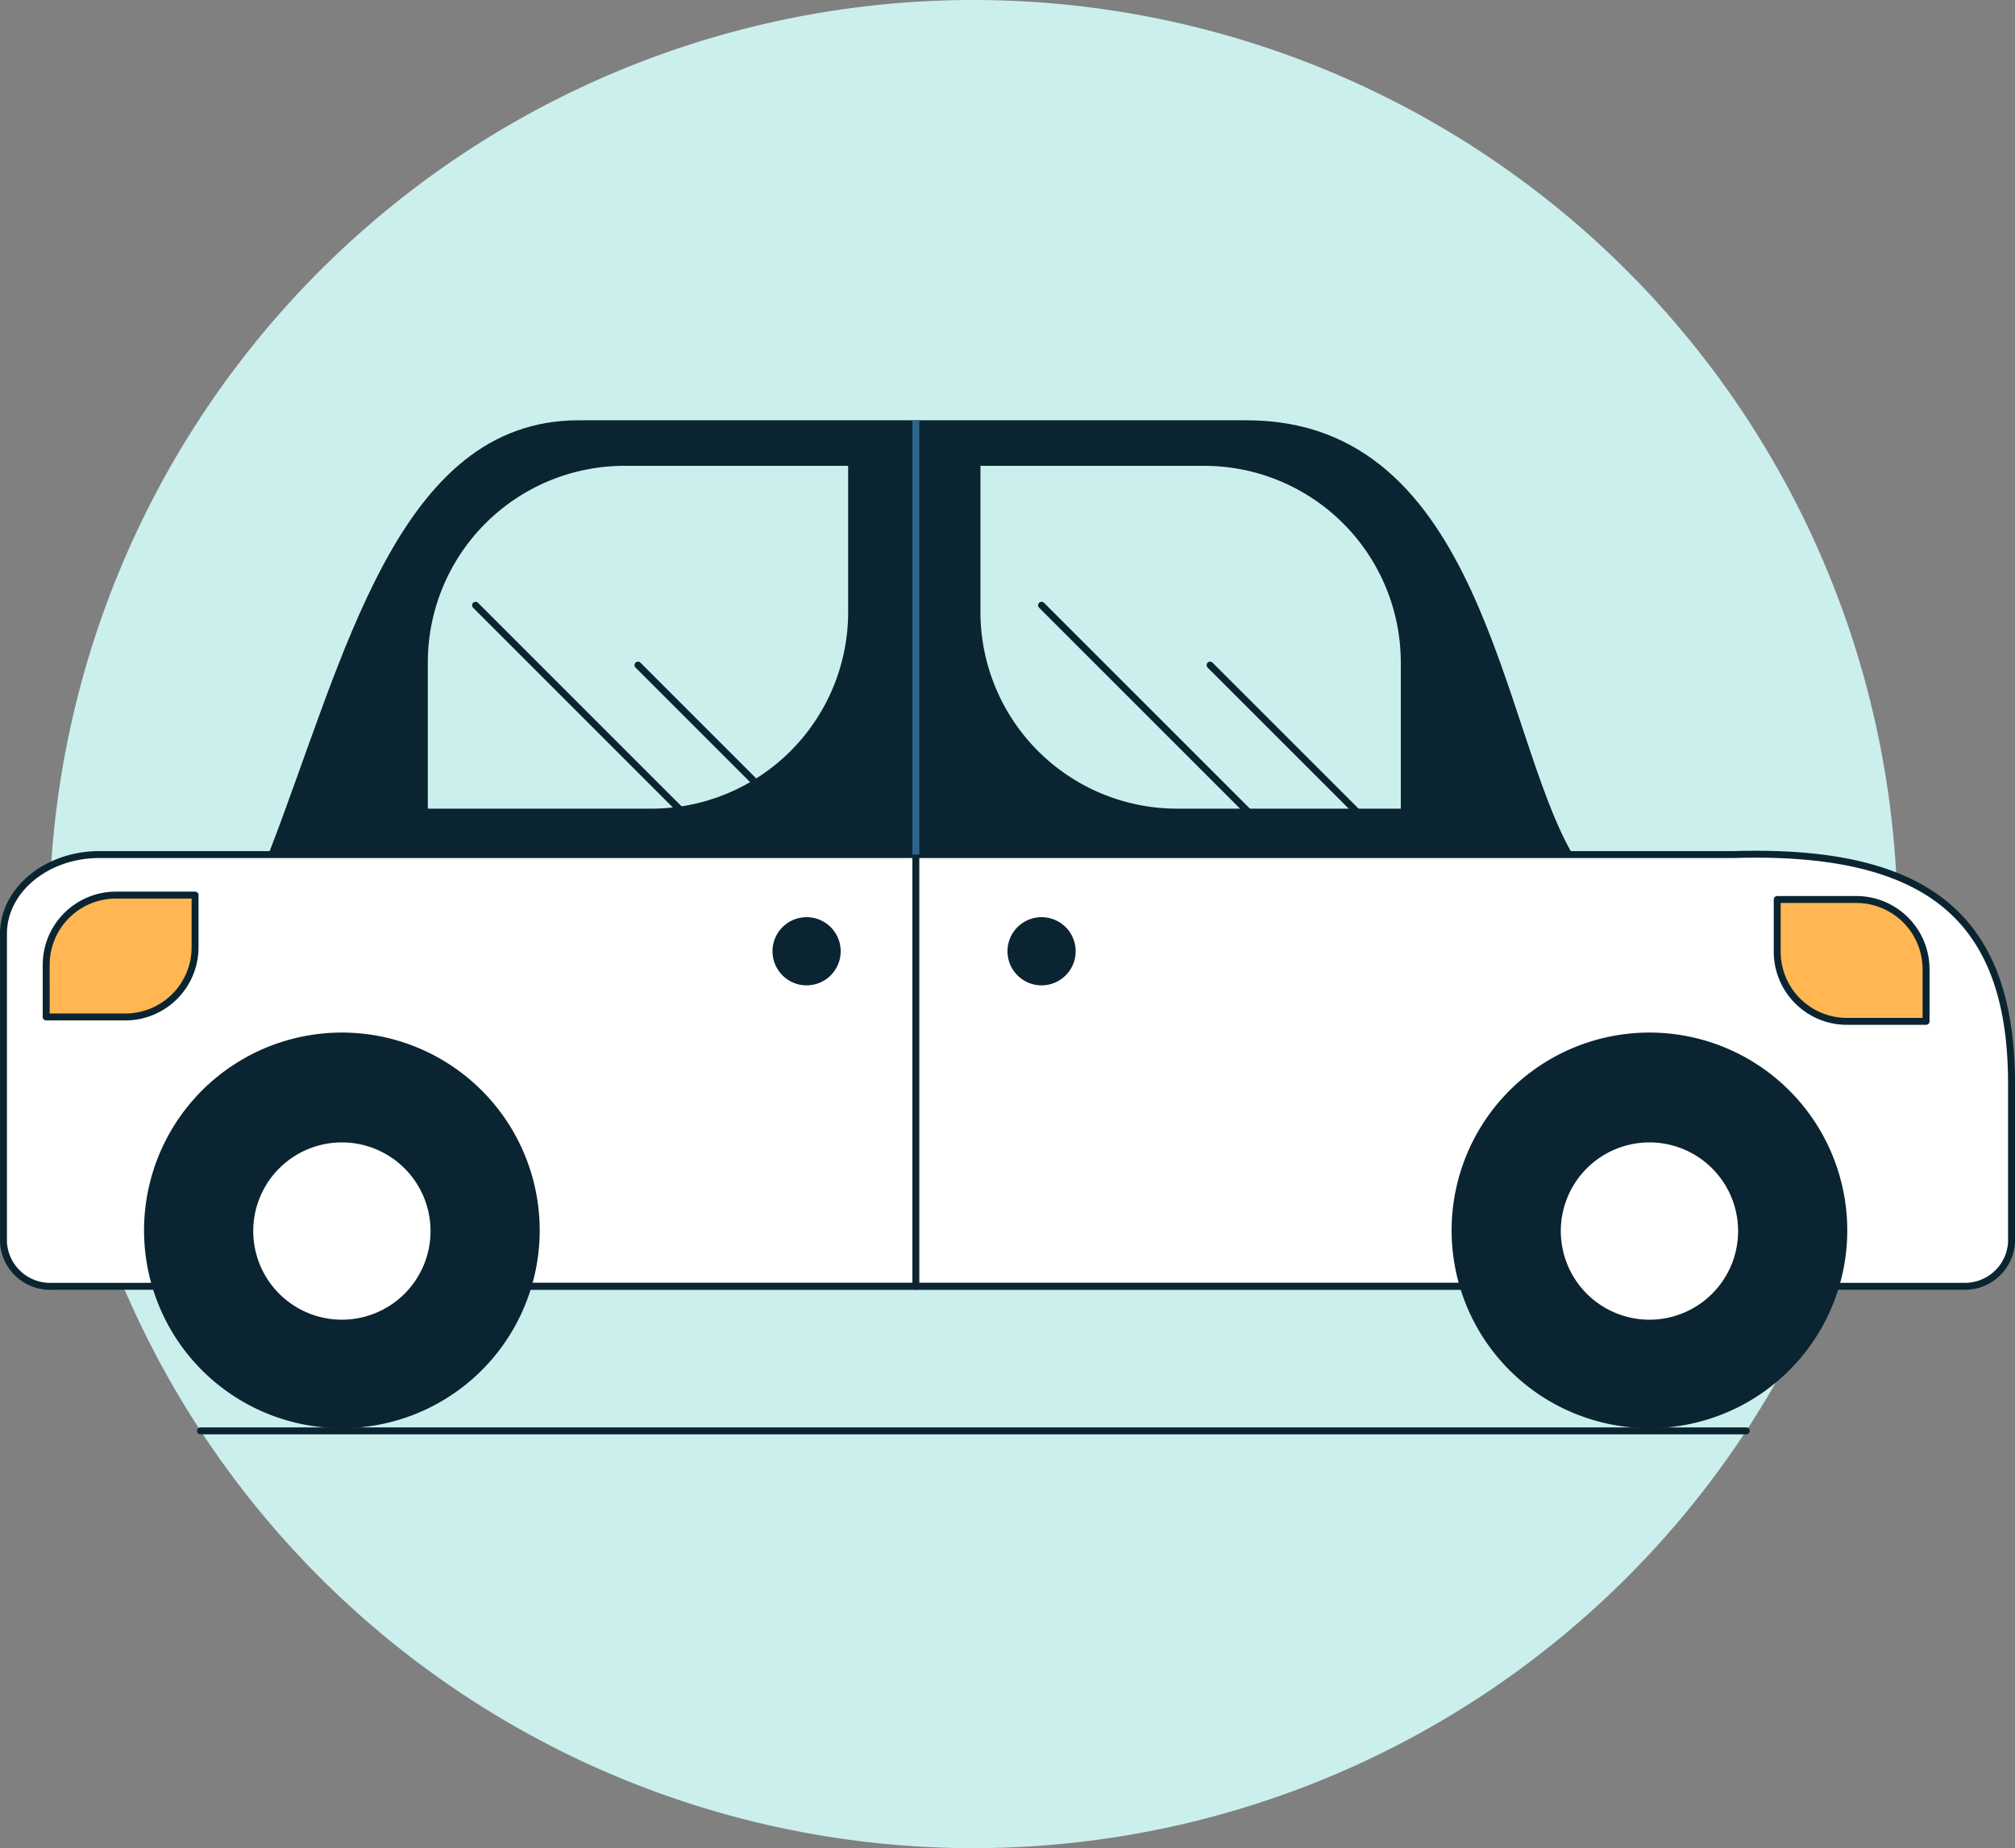
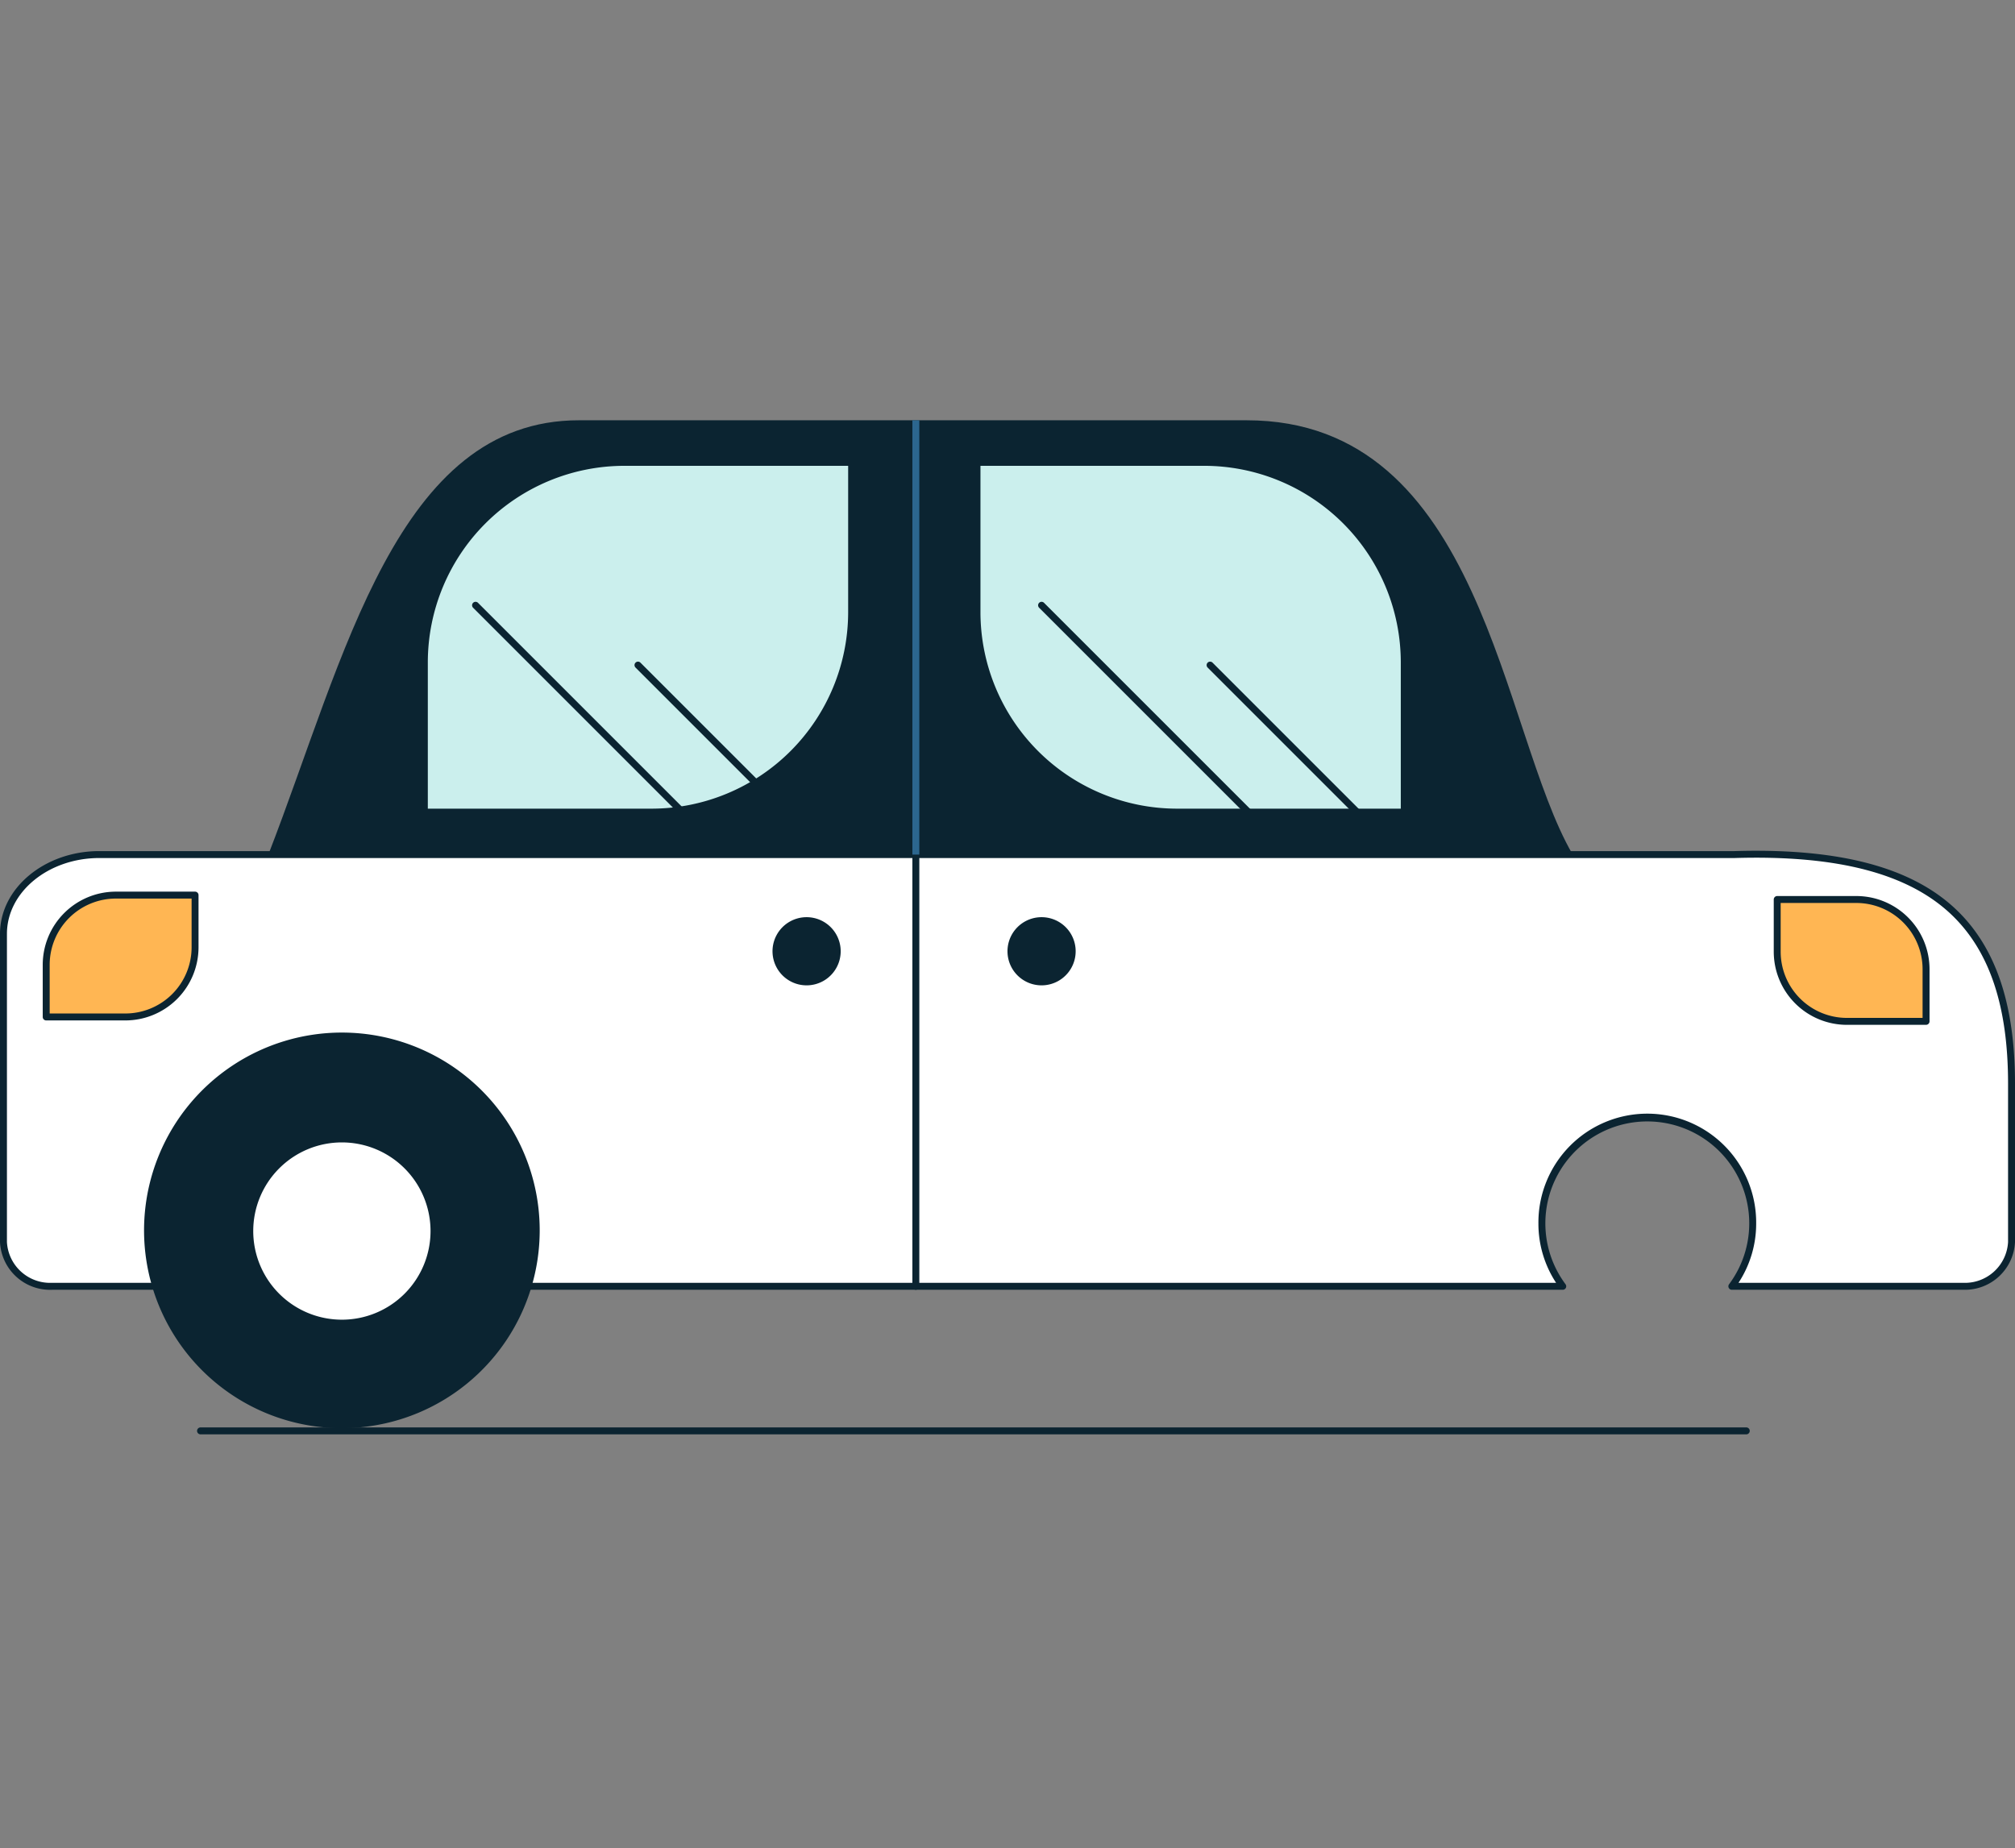
<svg xmlns="http://www.w3.org/2000/svg" id="Groupe_371" data-name="Groupe 371" width="217.763" height="199.747" viewBox="0 0 217.763 199.747">
  <rect x="0" y="0" width="217.763" height="199.747" fill="#808080" stroke="none" />
  <defs>
    <clipPath id="clip-path">
      <rect id="Rectangle_239" data-name="Rectangle 239" width="217.763" height="199.747" fill="none" />
    </clipPath>
  </defs>
  <g id="Groupe_370" data-name="Groupe 370" clip-path="url(#clip-path)">
-     <path id="Tracé_374" data-name="Tracé 374" d="M205.07,99.874A99.874,99.874,0,1,1,105.2,0,99.873,99.873,0,0,1,205.07,99.874" fill="#cbefed" />
    <path id="Tracé_375" data-name="Tracé 375" d="M188.721,155.025H21.673a.375.375,0,0,1,0-.75H188.721a.375.375,0,0,1,0,.75" fill="#0b2431" />
-     <path id="Tracé_376" data-name="Tracé 376" d="M189.747,132.616A11.015,11.015,0,1,1,178.732,121.6a11.015,11.015,0,0,1,11.015,11.015" fill="#fff" />
    <path id="Tracé_377" data-name="Tracé 377" d="M47.963,132.616A11.016,11.016,0,1,1,36.948,121.6a11.015,11.015,0,0,1,11.015,11.015" fill="#fff" />
    <path id="Tracé_378" data-name="Tracé 378" d="M187.46,92.361H10.735c-5.722,0-10.36,3.837-10.36,8.57v33.308a5.037,5.037,0,0,0,5.258,4.782H27.809a11.392,11.392,0,1,1,18.277,0h122.8a11.392,11.392,0,1,1,18.277,0H212.13a5.037,5.037,0,0,0,5.257-4.782V117.117c0-18.075-9.237-25.384-29.927-24.756" fill="#fff" />
    <path id="Tracé_379" data-name="Tracé 379" d="M212.13,139.4H187.163a.375.375,0,0,1-.3-.6,11.017,11.017,0,1,0-17.675,0,.375.375,0,0,1-.3.6H46.086a.375.375,0,0,1-.3-.6,10.916,10.916,0,0,0,2.18-6.557A11.017,11.017,0,1,0,28.111,138.8a.375.375,0,0,1-.3.6H5.633A5.417,5.417,0,0,1,0,134.24V100.931C0,96,4.816,91.986,10.736,91.986H187.455c11.383-.34,19.251,1.759,24.066,6.431,4.2,4.074,6.242,10.191,6.242,18.7V134.24a5.417,5.417,0,0,1-5.633,5.156m-24.248-.75H212.13a4.669,4.669,0,0,0,4.883-4.406V117.117c0-8.3-1.967-14.237-6.014-18.162-4.663-4.524-12.358-6.554-23.527-6.219H10.736C5.23,92.736.75,96.413.75,100.931V134.24a4.669,4.669,0,0,0,4.883,4.406H27.091a11.647,11.647,0,0,1-1.909-6.406,11.767,11.767,0,1,1,23.533,0,11.637,11.637,0,0,1-1.91,6.406H168.167a11.646,11.646,0,0,1-1.909-6.406,11.767,11.767,0,1,1,23.533,0,11.647,11.647,0,0,1-1.909,6.406" fill="#0b2431" />
    <path id="Tracé_380" data-name="Tracé 380" d="M169.941,92.324c-7.75-13.393-9.683-46.9-35.219-46.9,0,0-70.342,0-72.145,0C42.9,45.4,37.246,71.1,29.032,92.283" fill="#0b2431" />
    <path id="Tracé_381" data-name="Tracé 381" d="M36.948,111.6h0a21.379,21.379,0,1,0,21.378,21.379A21.379,21.379,0,0,0,36.948,111.6m9.58,21.453a9.58,9.58,0,1,1-9.58-9.581A9.58,9.58,0,0,1,46.528,133.051Z" fill="#0b2431" />
    <path id="Tracé_382" data-name="Tracé 382" d="M151.771,87.787h-24.58a21.618,21.618,0,0,1-21.617-21.618V49.96h24.579a21.618,21.618,0,0,1,21.618,21.618Z" fill="#cbefed" />
    <path id="Tracé_383" data-name="Tracé 383" d="M151.771,88.172h-24.58a22.028,22.028,0,0,1-22-22V49.96a.385.385,0,0,1,.385-.385h24.579a22.029,22.029,0,0,1,22,22V87.786a.386.386,0,0,1-.385.386M105.959,50.346V66.169A21.256,21.256,0,0,0,127.191,87.4h24.194V71.578a21.256,21.256,0,0,0-21.233-21.232Z" fill="#0b2431" />
    <path id="Tracé_384" data-name="Tracé 384" d="M208.151,110.39h-8.559a7.527,7.527,0,0,1-7.527-7.527V97.219h8.559a7.527,7.527,0,0,1,7.527,7.527Z" fill="#ffb653" />
    <path id="Tracé_385" data-name="Tracé 385" d="M208.15,110.765h-8.559a7.911,7.911,0,0,1-7.9-7.9V97.219a.375.375,0,0,1,.375-.375h8.56a7.911,7.911,0,0,1,7.9,7.9v5.644a.375.375,0,0,1-.375.375M192.439,97.594v5.269a7.161,7.161,0,0,0,7.152,7.152h8.184v-5.269a7.161,7.161,0,0,0-7.151-7.152Z" fill="#0b2431" />
    <path id="Tracé_386" data-name="Tracé 386" d="M4.994,109.914h8.559a7.527,7.527,0,0,0,7.527-7.527V96.743H12.522a7.527,7.527,0,0,0-7.528,7.527Z" fill="#ffb653" />
    <path id="Tracé_387" data-name="Tracé 387" d="M13.553,110.288H4.993a.375.375,0,0,1-.375-.375v-5.644a7.912,7.912,0,0,1,7.9-7.9H21.08a.375.375,0,0,1,.375.375v5.644a7.911,7.911,0,0,1-7.9,7.9m-8.185-.75h8.185a7.161,7.161,0,0,0,7.152-7.152V97.117H12.521a7.161,7.161,0,0,0-7.153,7.152Z" fill="#0b2431" />
    <path id="Tracé_388" data-name="Tracé 388" d="M45.849,87.787h24.58A21.618,21.618,0,0,0,92.046,66.169V49.96H67.467A21.618,21.618,0,0,0,45.849,71.578Z" fill="#cbefed" />
    <path id="Tracé_389" data-name="Tracé 389" d="M70.428,88.172H45.849a.385.385,0,0,1-.385-.385V71.579a22.028,22.028,0,0,1,22-22H92.047a.386.386,0,0,1,.385.386V66.17a22.028,22.028,0,0,1-22,22M46.235,87.4H70.428A21.256,21.256,0,0,0,91.661,66.17V50.346H67.466A21.256,21.256,0,0,0,46.235,71.579Z" fill="#0b2431" />
-     <line id="Ligne_65" data-name="Ligne 65" y2="46.656" transform="translate(98.976 92.364)" fill="#fff" />
    <path id="Tracé_390" data-name="Tracé 390" d="M98.977,139.4a.375.375,0,0,1-.375-.375V92.365a.375.375,0,0,1,.75,0v46.656a.375.375,0,0,1-.375.375" fill="#0b2431" />
    <rect id="Rectangle_238" data-name="Rectangle 238" width="0.75" height="46.941" transform="translate(98.602 45.424)" fill="#2c668e" />
-     <path id="Tracé_391" data-name="Tracé 391" d="M178.258,111.6h0a21.379,21.379,0,1,0,21.378,21.379A21.379,21.379,0,0,0,178.258,111.6m9.58,21.453a9.58,9.58,0,1,1-9.58-9.581A9.58,9.58,0,0,1,187.838,133.051Z" fill="#0b2431" />
    <path id="Tracé_392" data-name="Tracé 392" d="M109.329,104.575a3.684,3.684,0,1,0,1.478-5,3.684,3.684,0,0,0-1.478,5" fill="#0b2431" />
    <path id="Tracé_393" data-name="Tracé 393" d="M83.935,104.575a3.684,3.684,0,1,0,1.478-5,3.684,3.684,0,0,0-1.478,5" fill="#0b2431" />
    <path id="Tracé_394" data-name="Tracé 394" d="M134.933,88.161a.377.377,0,0,1-.266-.109L112.3,65.685a.375.375,0,0,1,.531-.531L135.2,87.52a.375.375,0,0,1-.266.641" fill="#0b2431" />
    <path id="Tracé_395" data-name="Tracé 395" d="M146.678,88.161a.377.377,0,0,1-.266-.109l-15.9-15.9a.375.375,0,0,1,.531-.531l15.9,15.9a.375.375,0,0,1-.266.641" fill="#0b2431" />
    <path id="Tracé_396" data-name="Tracé 396" d="M81.688,85a.373.373,0,0,1-.265-.109L68.683,72.151a.375.375,0,0,1,.531-.531l12.74,12.74a.378.378,0,0,1,0,.532.374.374,0,0,1-.266.109" fill="#0b2431" />
    <path id="Tracé_397" data-name="Tracé 397" d="M73.76,88.161a.377.377,0,0,1-.266-.109L51.129,65.685a.375.375,0,0,1,.531-.531L74.026,87.52a.375.375,0,0,1-.266.641" fill="#0b2431" />
-     <path id="Tracé_398" data-name="Tracé 398" d="M167.717,139.387H47.551a.368.368,0,0,1,0-.735H167.312a.368.368,0,0,1,.735,0,2.115,2.115,0,0,0,.033.31.363.363,0,0,1-.084.295.369.369,0,0,1-.279.128" fill="#0b2431" />
  </g>
</svg>